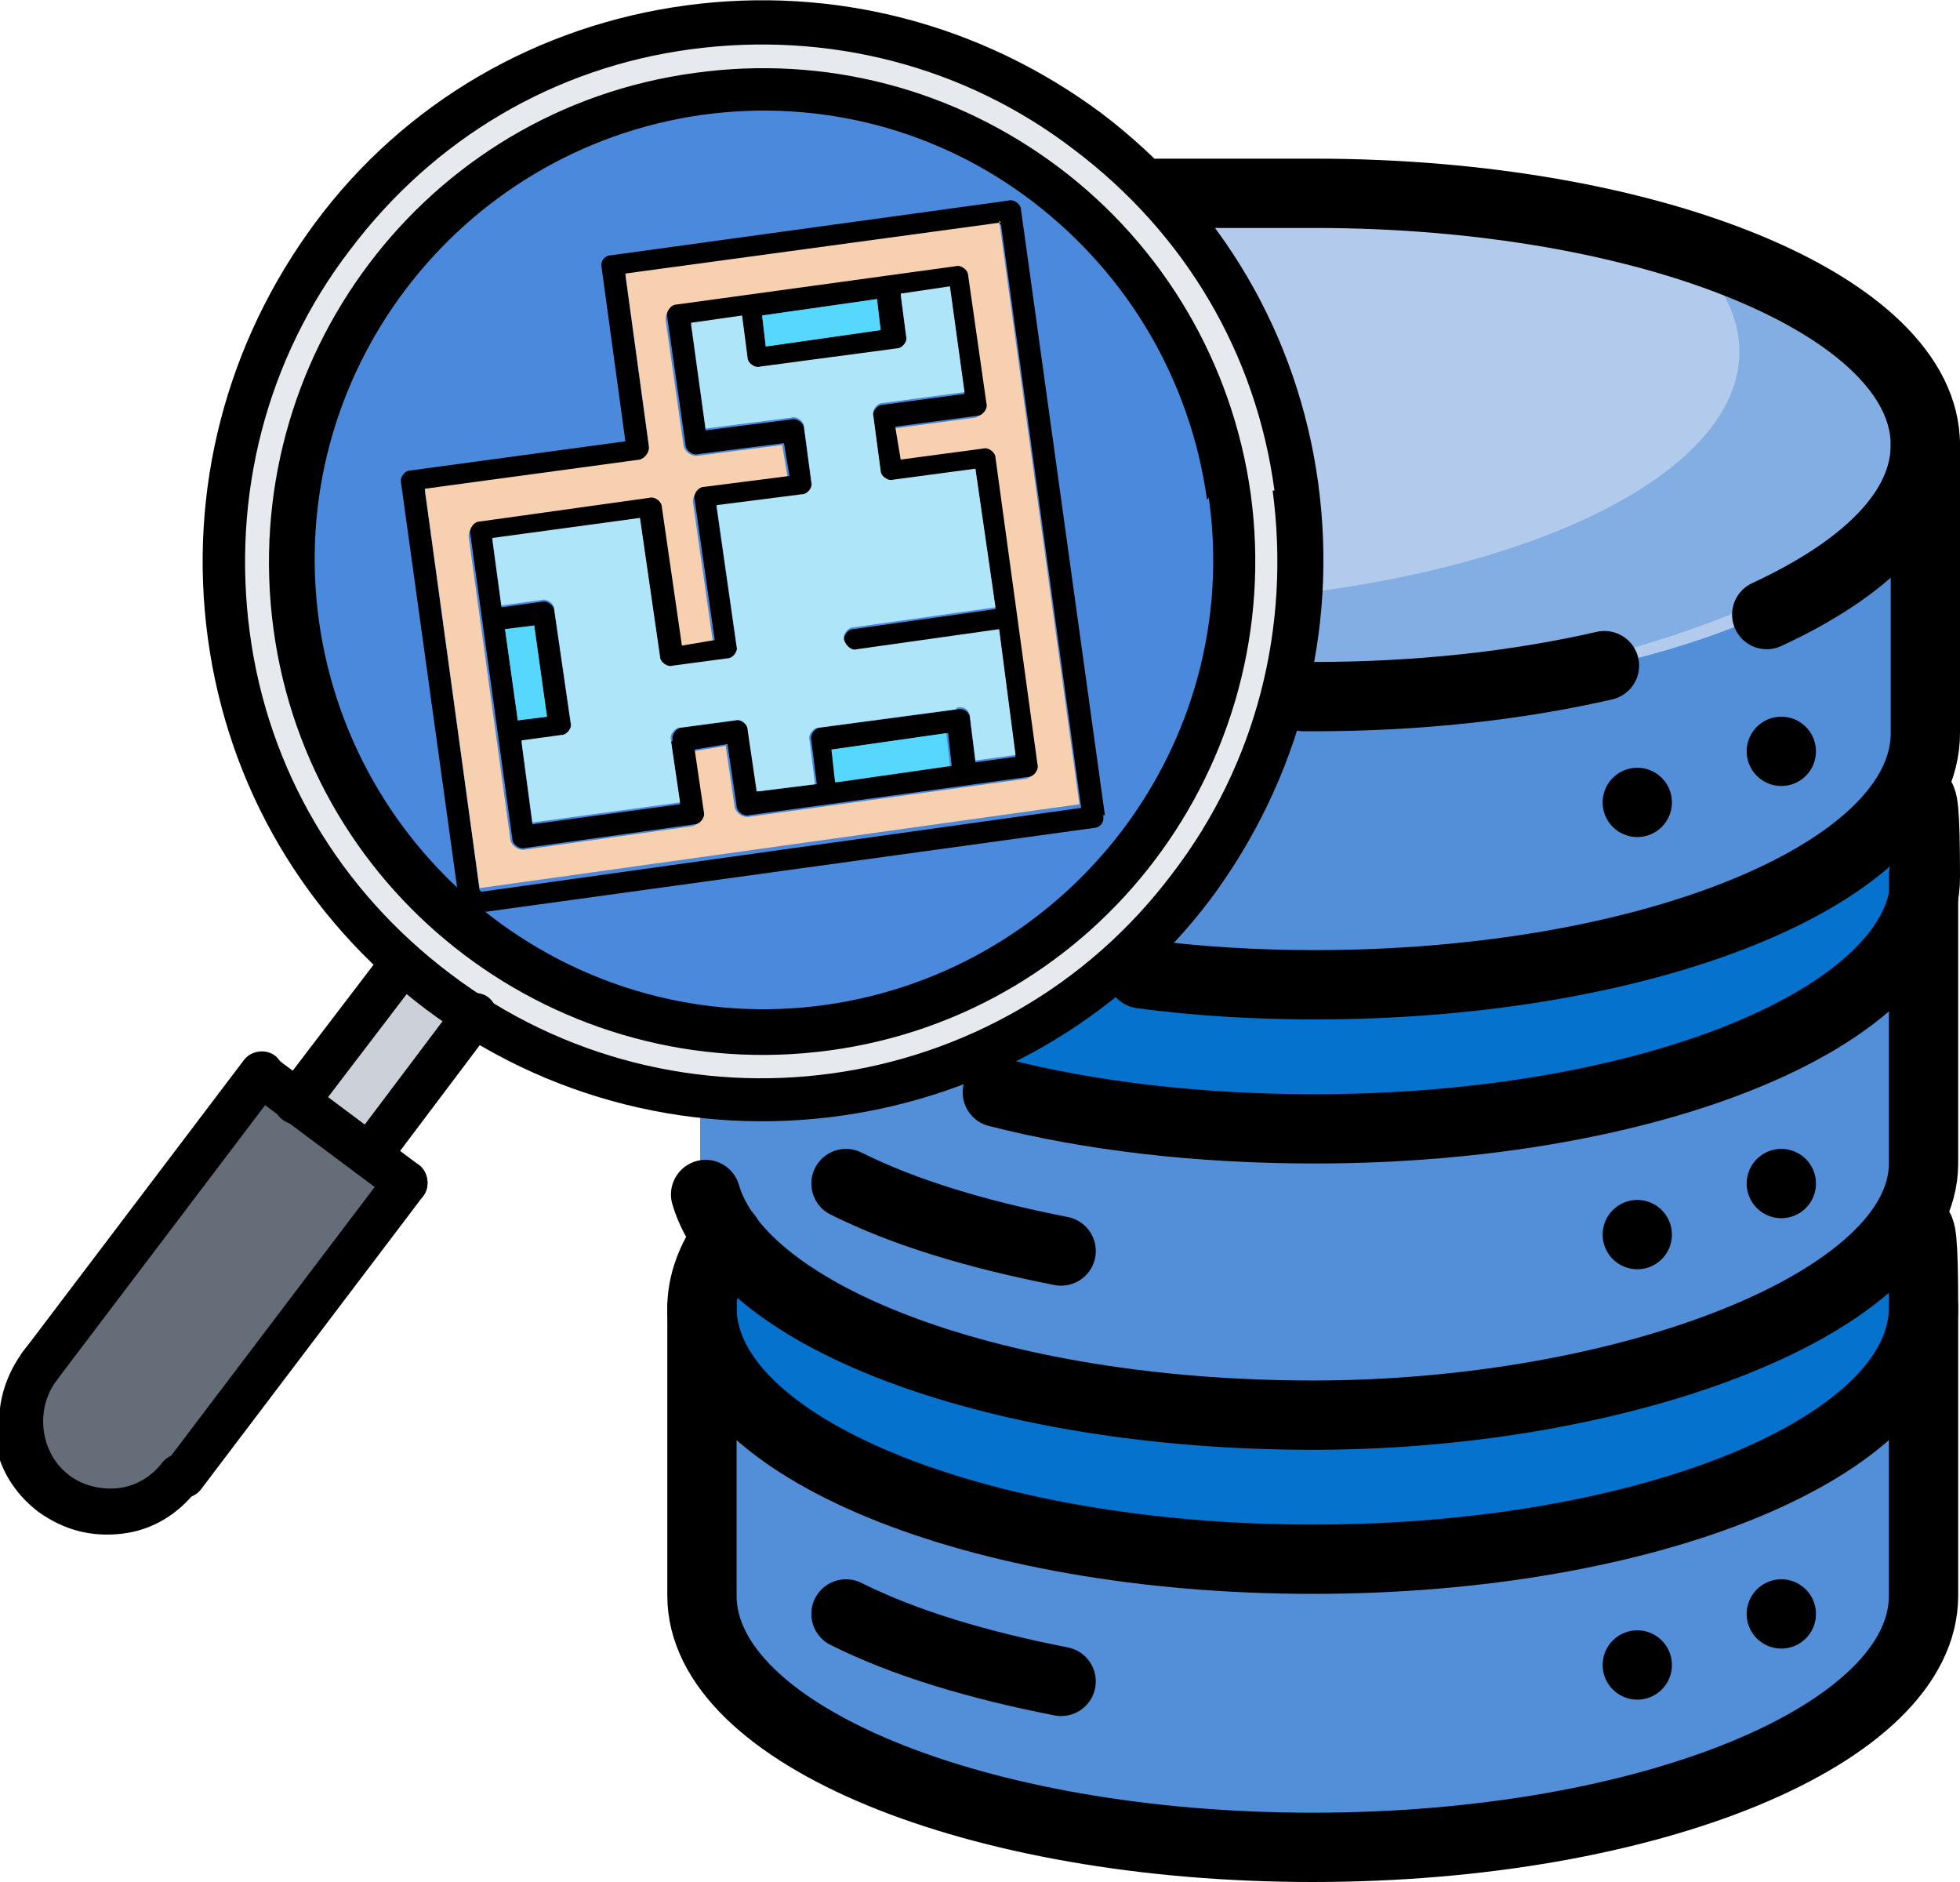
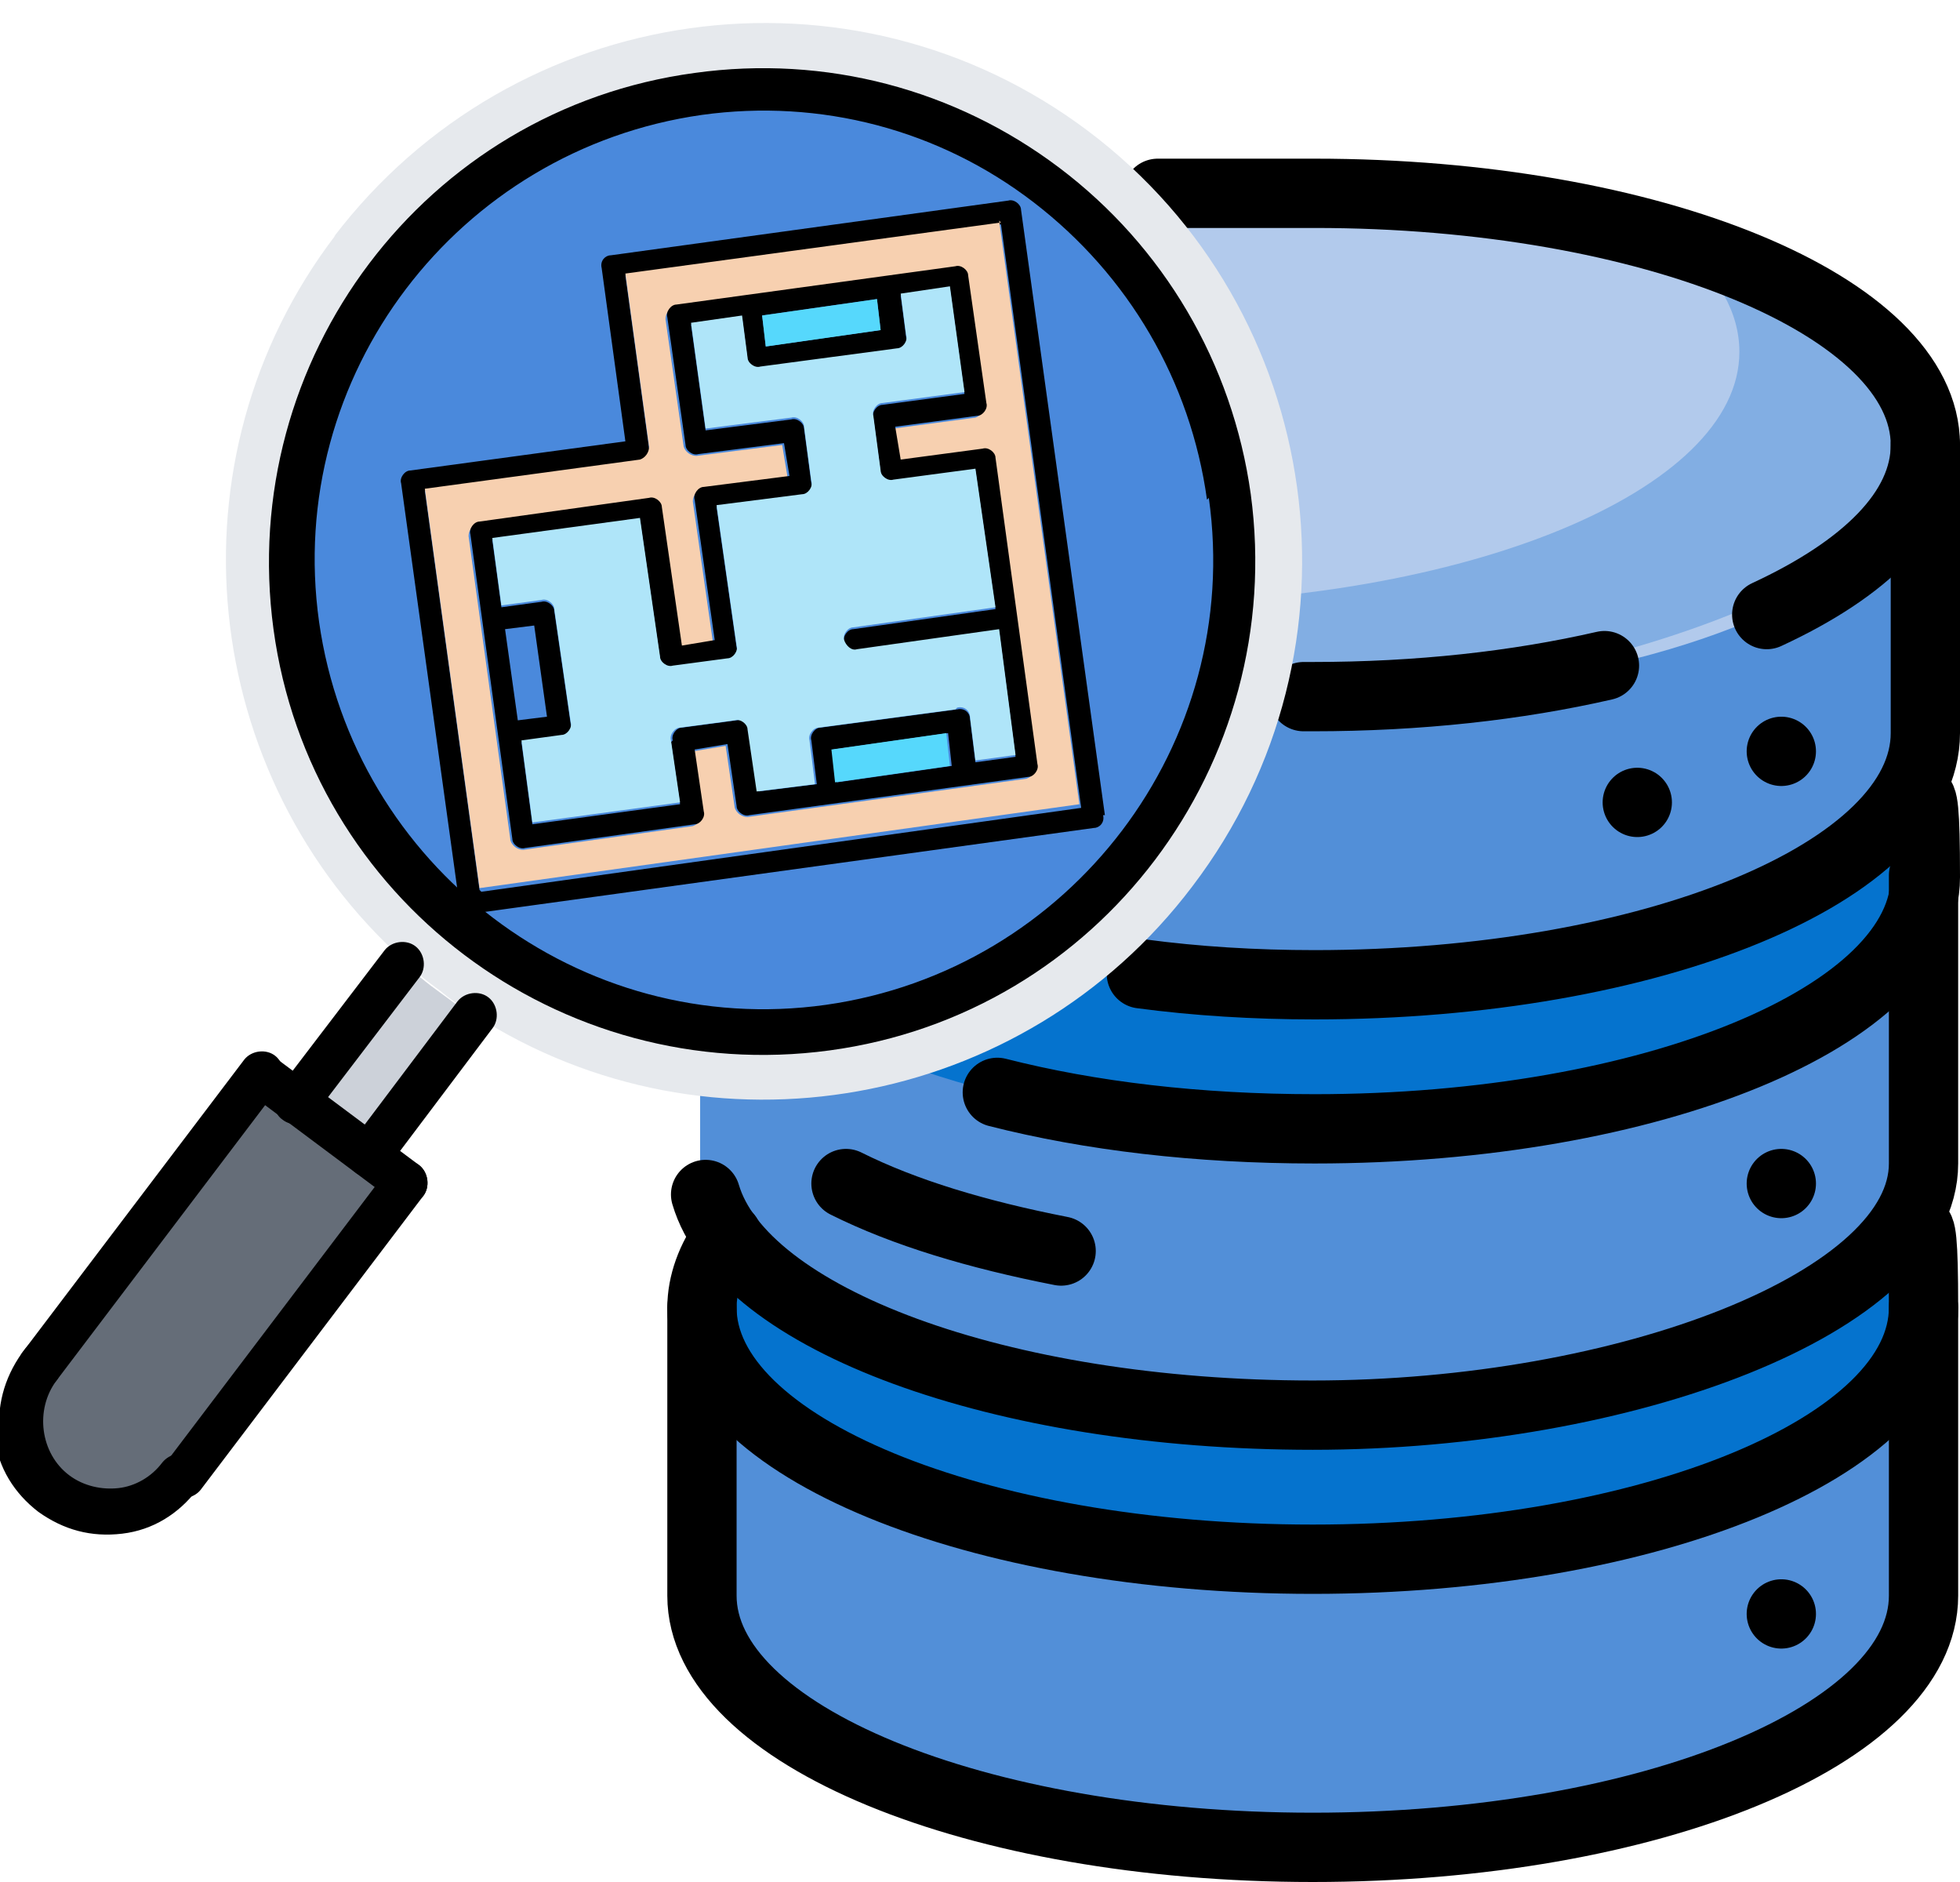
<svg xmlns="http://www.w3.org/2000/svg" id="_レイヤー_1" data-name="レイヤー_1" version="1.1" viewBox="0 0 107.5 103.2">
  <defs>
    <style>
      .st0 {
        fill: none;
        stroke: #000;
        stroke-linecap: round;
        stroke-linejoin: round;
        stroke-width: 3.8px;
      }

      .st1 {
        fill: #56d8fc;
      }

      .st2 {
        fill: #afe5f9;
      }

      .st3 {
        fill: #0573ce;
      }

      .st4 {
        fill: #656d78;
      }

      .st5 {
        fill: #ccd1d9;
      }

      .st6 {
        fill: #4a89dc;
      }

      .st7 {
        fill: #f7d0b0;
      }

      .st8 {
        fill: #e6e9ed;
      }

      .st9 {
        fill: #528fd8;
      }

      .st10 {
        fill: #82aee3;
      }

      .st11 {
        fill: #b2caec;
      }
    </style>
  </defs>
  <path class="st9" d="M38.5,87.5c0,7.6,15,13.8,33.5,13.8s33.5-6.2,33.5-13.8v-15.8c0,7.6-67.1,7.6-67.1,0v15.8Z" />
  <ellipse class="st3" cx="72" cy="71.7" rx="33.5" ry="13.8" />
  <path class="st9" d="M38.5,63.8c0,7.6,15,13.8,33.5,13.8s33.5-6.2,33.5-13.8v-15.8c0,7.6-67.1,7.6-67.1,0v15.8Z" />
  <ellipse class="st3" cx="72" cy="48.1" rx="33.5" ry="13.8" />
  <path class="st9" d="M38.5,40.2c0,7.6,15,13.8,33.5,13.8s33.5-6.2,33.5-13.8v-15.8c0,7.6-67.1,7.6-67.1,0v15.8Z" />
  <ellipse class="st11" cx="72" cy="24.4" rx="33.5" ry="13.8" />
  <path class="st10" d="M92.1,13.3c2.1,1.8,3.3,3.8,3.3,6,0,7.6-15,13.8-33.5,13.8s-14.5-1-20.1-2.7c5.4,4.6,16.9,7.8,30.2,7.8s33.5-6.2,33.5-13.8-5.3-8.5-13.5-11.1Z" />
  <path class="st0" d="M62.6,53.4c3,.4,6.2.6,9.5.6,18.5,0,33.5-6.2,33.5-13.8v-15.8" />
  <line class="st0" x1="97.7" y1="41.2" x2="97.7" y2="41.2" />
  <line class="st0" x1="89.8" y1="44" x2="89.8" y2="44" />
  <path class="st0" d="M46.4,64.9c3.2,1.6,7.2,2.8,11.8,3.7" />
  <path class="st0" d="M38.7,65.5c2,6.8,16.1,12.1,33.3,12.1s33.5-6.2,33.5-13.8v-15.8" />
  <line class="st0" x1="97.7" y1="64.9" x2="97.7" y2="64.9" />
-   <line class="st0" x1="89.8" y1="67.7" x2="89.8" y2="67.7" />
-   <path class="st0" d="M46.4,88.5c3.2,1.6,7.2,2.8,11.8,3.7" />
  <path class="st0" d="M38.5,71.7v15.8c0,7.6,15,13.8,33.5,13.8s33.5-6.2,33.5-13.8v-15.8" />
  <line class="st0" x1="97.7" y1="88.5" x2="97.7" y2="88.5" />
-   <line class="st0" x1="89.8" y1="91.3" x2="89.8" y2="91.3" />
  <path class="st0" d="M54.7,59.9c5.1,1.3,11,2,17.4,2,18.5,0,33.5-6.2,33.5-13.8s-.5-2.7-1.4-3.9" />
  <path class="st0" d="M39.9,67.8c-.9,1.2-1.4,2.6-1.4,3.9,0,7.6,15,13.8,33.5,13.8s33.5-6.2,33.5-13.8-.5-2.7-1.4-3.9" />
  <path class="st0" d="M96.9,33.7c5.4-2.5,8.7-5.7,8.7-9.3,0-7.6-15-13.8-33.5-13.8s-1.3,0-2,0" />
  <path class="st0" d="M71.5,38.2c.2,0,.4,0,.5,0,5.8,0,11.2-.6,16-1.7" />
  <g>
    <path class="st6" d="M67.5,27.2c-2-14.1-15-24-29.1-22.1-14.1,2-24,15-22.1,29.1s15,24,29.1,22.1c14.1-2,24-15,22.1-29.1h0Z" />
    <path class="st5" d="M20.3,63.4l-3.9-3,5.8-7.6c.6.6,1.2,1.1,1.9,1.6.7.5,1.3,1,2,1.4l-5.8,7.6Z" />
    <path class="st4" d="M16.4,60.4l3.9,3,2,1.5-12.2,16.1c-1.6,2.2-4.7,2.6-6.9,1-2.2-1.6-2.6-4.7-1-6.9l12.2-16.1,2,1.5Z" />
    <path class="st8" d="M18.3,13C28.2,0,46.7-2.6,59.7,7.2c13,9.8,15.6,28.4,5.7,41.4-9.3,12.3-26.5,15.3-39.3,7.1-.7-.4-1.4-.9-2-1.4-.7-.5-1.3-1-1.9-1.6-11.3-10.1-13.2-27.5-3.8-39.8ZM38.3,5.2c-14.1,2-24,15-22.1,29.1s15,24,29.1,22.1c14.1-2,24-15,22.1-29.1-2-14.1-15-24-29.1-22.1h0Z" />
    <path d="M15,34.5c-2-14.8,8.3-28.5,23.1-30.5,7.2-1,14.3.9,20,5.2s9.5,10.7,10.5,17.9c2,14.8-8.3,28.5-23.1,30.5-14.8,2-28.5-8.3-30.5-23.1ZM66.2,27.4c-.9-6.5-4.3-12.3-9.5-16.3-5.2-4-11.7-5.7-18.2-4.8-13.4,1.9-22.9,14.3-21,27.8,1.9,13.4,14.3,22.9,27.8,21,13.4-1.9,22.9-14.3,21-27.8Z" />
-     <path d="M11.4,35c-1.1-8.1,1-16.2,5.9-22.8S29.5,1.4,37.6.3c8.1-1.1,16.2,1,22.8,5.9,6.6,5,10.8,12.2,11.9,20.3,1.1,8.1-1,16.2-5.9,22.8-10.2,13.5-29.6,16.2-43.1,6-6.6-5-10.8-12.2-11.9-20.3h0ZM69.9,26.9c-1-7.5-4.9-14.1-11-18.7-6-4.6-13.5-6.5-21-5.5-7.5,1-14.1,4.9-18.7,11-4.6,6-6.5,13.5-5.5,21,1,7.5,4.9,14.1,11,18.7,12.4,9.4,30.2,7,39.6-5.5,4.6-6,6.5-13.5,5.5-21Z" />
    <path d="M15.1,60.6c0-.3,0-.6.2-.9l5.8-7.6c.4-.5,1.2-.6,1.7-.2s.6,1.2.2,1.7l-5.8,7.6c-.4.5-1.2.6-1.7.2-.3-.2-.4-.5-.5-.8Z" />
    <path d="M19.1,63.5c0-.3,0-.6.2-.9l5.8-7.7c.4-.5,1.2-.6,1.7-.2s.6,1.2.2,1.7l-5.8,7.7c-.4.5-1.2.6-1.7.2-.3-.2-.4-.5-.5-.8Z" />
    <path d="M13.2,59.1c0-.3,0-.6.2-.9.4-.5,1.2-.6,1.7-.2l7.9,5.9c.5.4.6,1.2.2,1.7s-1.2.6-1.7.2l-7.9-5.9c-.3-.2-.4-.5-.5-.8h0Z" />
    <path d="M1,75.1c0-.3,0-.6.2-.9l12.2-16.1c.4-.5,1.2-.6,1.7-.2s.6,1.2.2,1.7l-12.2,16.1c-.4.5-1.2.6-1.7.2-.3-.2-.4-.5-.5-.8h0Z" />
    <path d="M8.9,81.1c0-.3,0-.6.2-.9l12.2-16.1c.4-.5,1.2-.6,1.7-.2s.6,1.2.2,1.7l-12.2,16.1c-.4.5-1.2.6-1.7.2-.3-.2-.4-.5-.5-.8h0Z" />
    <path d="M0,78.8c-.2-1.6.2-3.2,1.2-4.6s1.2-.6,1.7-.2.6,1.2.2,1.7c-1.2,1.6-.9,4,.7,5.2.8.6,1.8.8,2.7.7s1.8-.6,2.4-1.4c.4-.5,1.2-.7,1.7-.2.5.4.6,1.2.2,1.7-1,1.3-2.4,2.2-4.1,2.4s-3.2-.2-4.6-1.2c-1.3-1-2.2-2.4-2.4-4.1h0Z" />
    <g id="Layer_26">
      <path d="M60.6,44.7l-4.6-33.2c0-.3-.4-.6-.7-.5l-21.8,3c-.3,0-.6.3-.5.7l1.3,9.5-11.8,1.6c-.3,0-.6.4-.5.7l3.2,23.1c0,.3.4.6.7.5l34.1-4.7c.3,0,.6-.3.5-.7ZM26.3,48.8l-3-21.9,11.8-1.6c.3,0,.6-.4.5-.7l-1.3-9.5,20.6-2.8,4.4,32-32.9,4.6Z" />
      <path class="st7" d="M54.9,12.2l-20.6,2.8,1.3,9.5c0,.3-.2.6-.5.7l-11.8,1.6,3,21.9,32.9-4.6-4.4-32ZM41,44.8c-.3,0-.6-.2-.7-.5l-.5-3.4-1.8.3.5,3.4c0,.3-.2.6-.5.7l-9.3,1.3c-.3,0-.6-.2-.7-.5l-2.3-16.7c0-.3.2-.6.5-.7l9.3-1.3c.3,0,.6.2.7.5l1.1,7.6,1.8-.3-1.1-7.7c0-.3.2-.6.5-.7l4.7-.6-.3-1.8-4.7.6c-.3,0-.6-.2-.7-.5l-1-7c0-.3.2-.6.5-.7l15.3-2.1c.3,0,.6.2.7.5l1,7c0,.3-.2.6-.5.7l-4.5.6.3,1.8,4.5-.6c.3,0,.6.2.7.5l2.3,16.8c0,.3-.2.6-.5.7l-15.3,2.1Z" />
      <path d="M40.4,44.2c0,.3.4.6.7.5l15.3-2.1c.3,0,.6-.4.5-.7l-2.3-16.8c0-.3-.4-.6-.7-.5l-4.5.6-.3-1.8,4.5-.6c.3,0,.6-.4.5-.7l-1-7c0-.3-.4-.6-.7-.5l-15.3,2.1c-.3,0-.6.4-.5.7l1,7c0,.3.4.6.7.5l4.7-.6.3,1.8-4.7.6c-.3,0-.6.4-.5.7l1.1,7.7-1.8.3-1.1-7.6c0-.3-.4-.6-.7-.5l-9.3,1.3c-.3,0-.6.4-.5.7l2.3,16.7c0,.3.4.6.7.5l9.3-1.3c.3,0,.6-.4.5-.7l-.5-3.4,1.8-.3.5,3.4ZM45.9,42.9l-.2-1.8,6.3-.9.2,1.8-6.3.9ZM48.1,16.4l.2,1.7-6.3.9-.2-1.7,6.3-.9ZM28.4,39.5l-.7-5,1.6-.2.7,5-1.6.2h0ZM36.8,40.7l.5,3.4-8.1,1.1-.6-4.5,2.2-.3c.3,0,.6-.4.5-.7l-.9-6.2c0-.3-.4-.6-.7-.5l-2.2.3-.5-3.7,8.1-1.1,1.1,7.6c0,.3.4.6.7.5l3-.4c.3,0,.6-.4.5-.7l-1.1-7.7,4.7-.6c.3,0,.6-.4.5-.7l-.4-3c0-.3-.4-.6-.7-.5l-4.7.6-.8-5.8,2.8-.4.3,2.3c0,.3.4.6.7.5l7.5-1c.3,0,.6-.4.5-.7l-.3-2.3,2.7-.4.8,5.8-4.5.6c-.3,0-.6.4-.5.7l.4,3c0,.3.4.6.7.5l4.5-.6,1.1,7.6-7.8,1.1c-.3,0-.6.4-.5.7s.4.6.7.5l7.8-1.1.9,6.9-2.2.3-.3-2.4c0-.3-.3-.6-.7-.5l-7.5,1c-.3,0-.6.4-.5.7l.3,2.4-3.2.4-.5-3.4c0-.3-.4-.6-.7-.5l-3,.4c-.3,0-.6.4-.5.7Z" />
      <g>
        <path class="st1" d="M51.9,40.2l.2,1.8-6.3.9-.2-1.8,6.3-.9Z" />
-         <path class="st1" d="M29.3,34.3l.7,5-1.6.2-.7-5,1.6-.2Z" />
        <path class="st1" d="M48.1,16.4l.2,1.7-6.3.9-.2-1.7,6.3-.9Z" />
      </g>
      <path class="st2" d="M52.4,38.9l-7.5,1c-.3,0-.6.4-.5.7l.3,2.4-3.2.4-.5-3.4c0-.3-.4-.6-.7-.5l-3,.4c-.3,0-.6.4-.5.7l.5,3.4-8.1,1.1-.6-4.5,2.2-.3c.3,0,.6-.4.5-.7l-.9-6.2c0-.3-.4-.6-.7-.5l-2.2.3-.5-3.7,8.1-1.1,1.1,7.6c0,.3.4.6.7.5l3-.4c.3,0,.6-.4.5-.7l-1.1-7.7,4.7-.6c.3,0,.6-.4.5-.7l-.4-3c0-.3-.4-.6-.7-.5l-4.7.6-.8-5.8,2.8-.4.3,2.3c0,.3.4.6.7.5l7.5-1c.3,0,.6-.4.5-.7l-.3-2.3,2.7-.4.8,5.8-4.5.6c-.3,0-.6.4-.5.7l.4,3c0,.3.4.6.7.5l4.5-.6,1.1,7.6-7.8,1.1c-.3,0-.6.4-.5.7s.4.6.7.5l7.8-1.1.9,6.9-2.2.3-.3-2.4c0-.3-.3-.6-.7-.5Z" />
    </g>
  </g>
</svg>